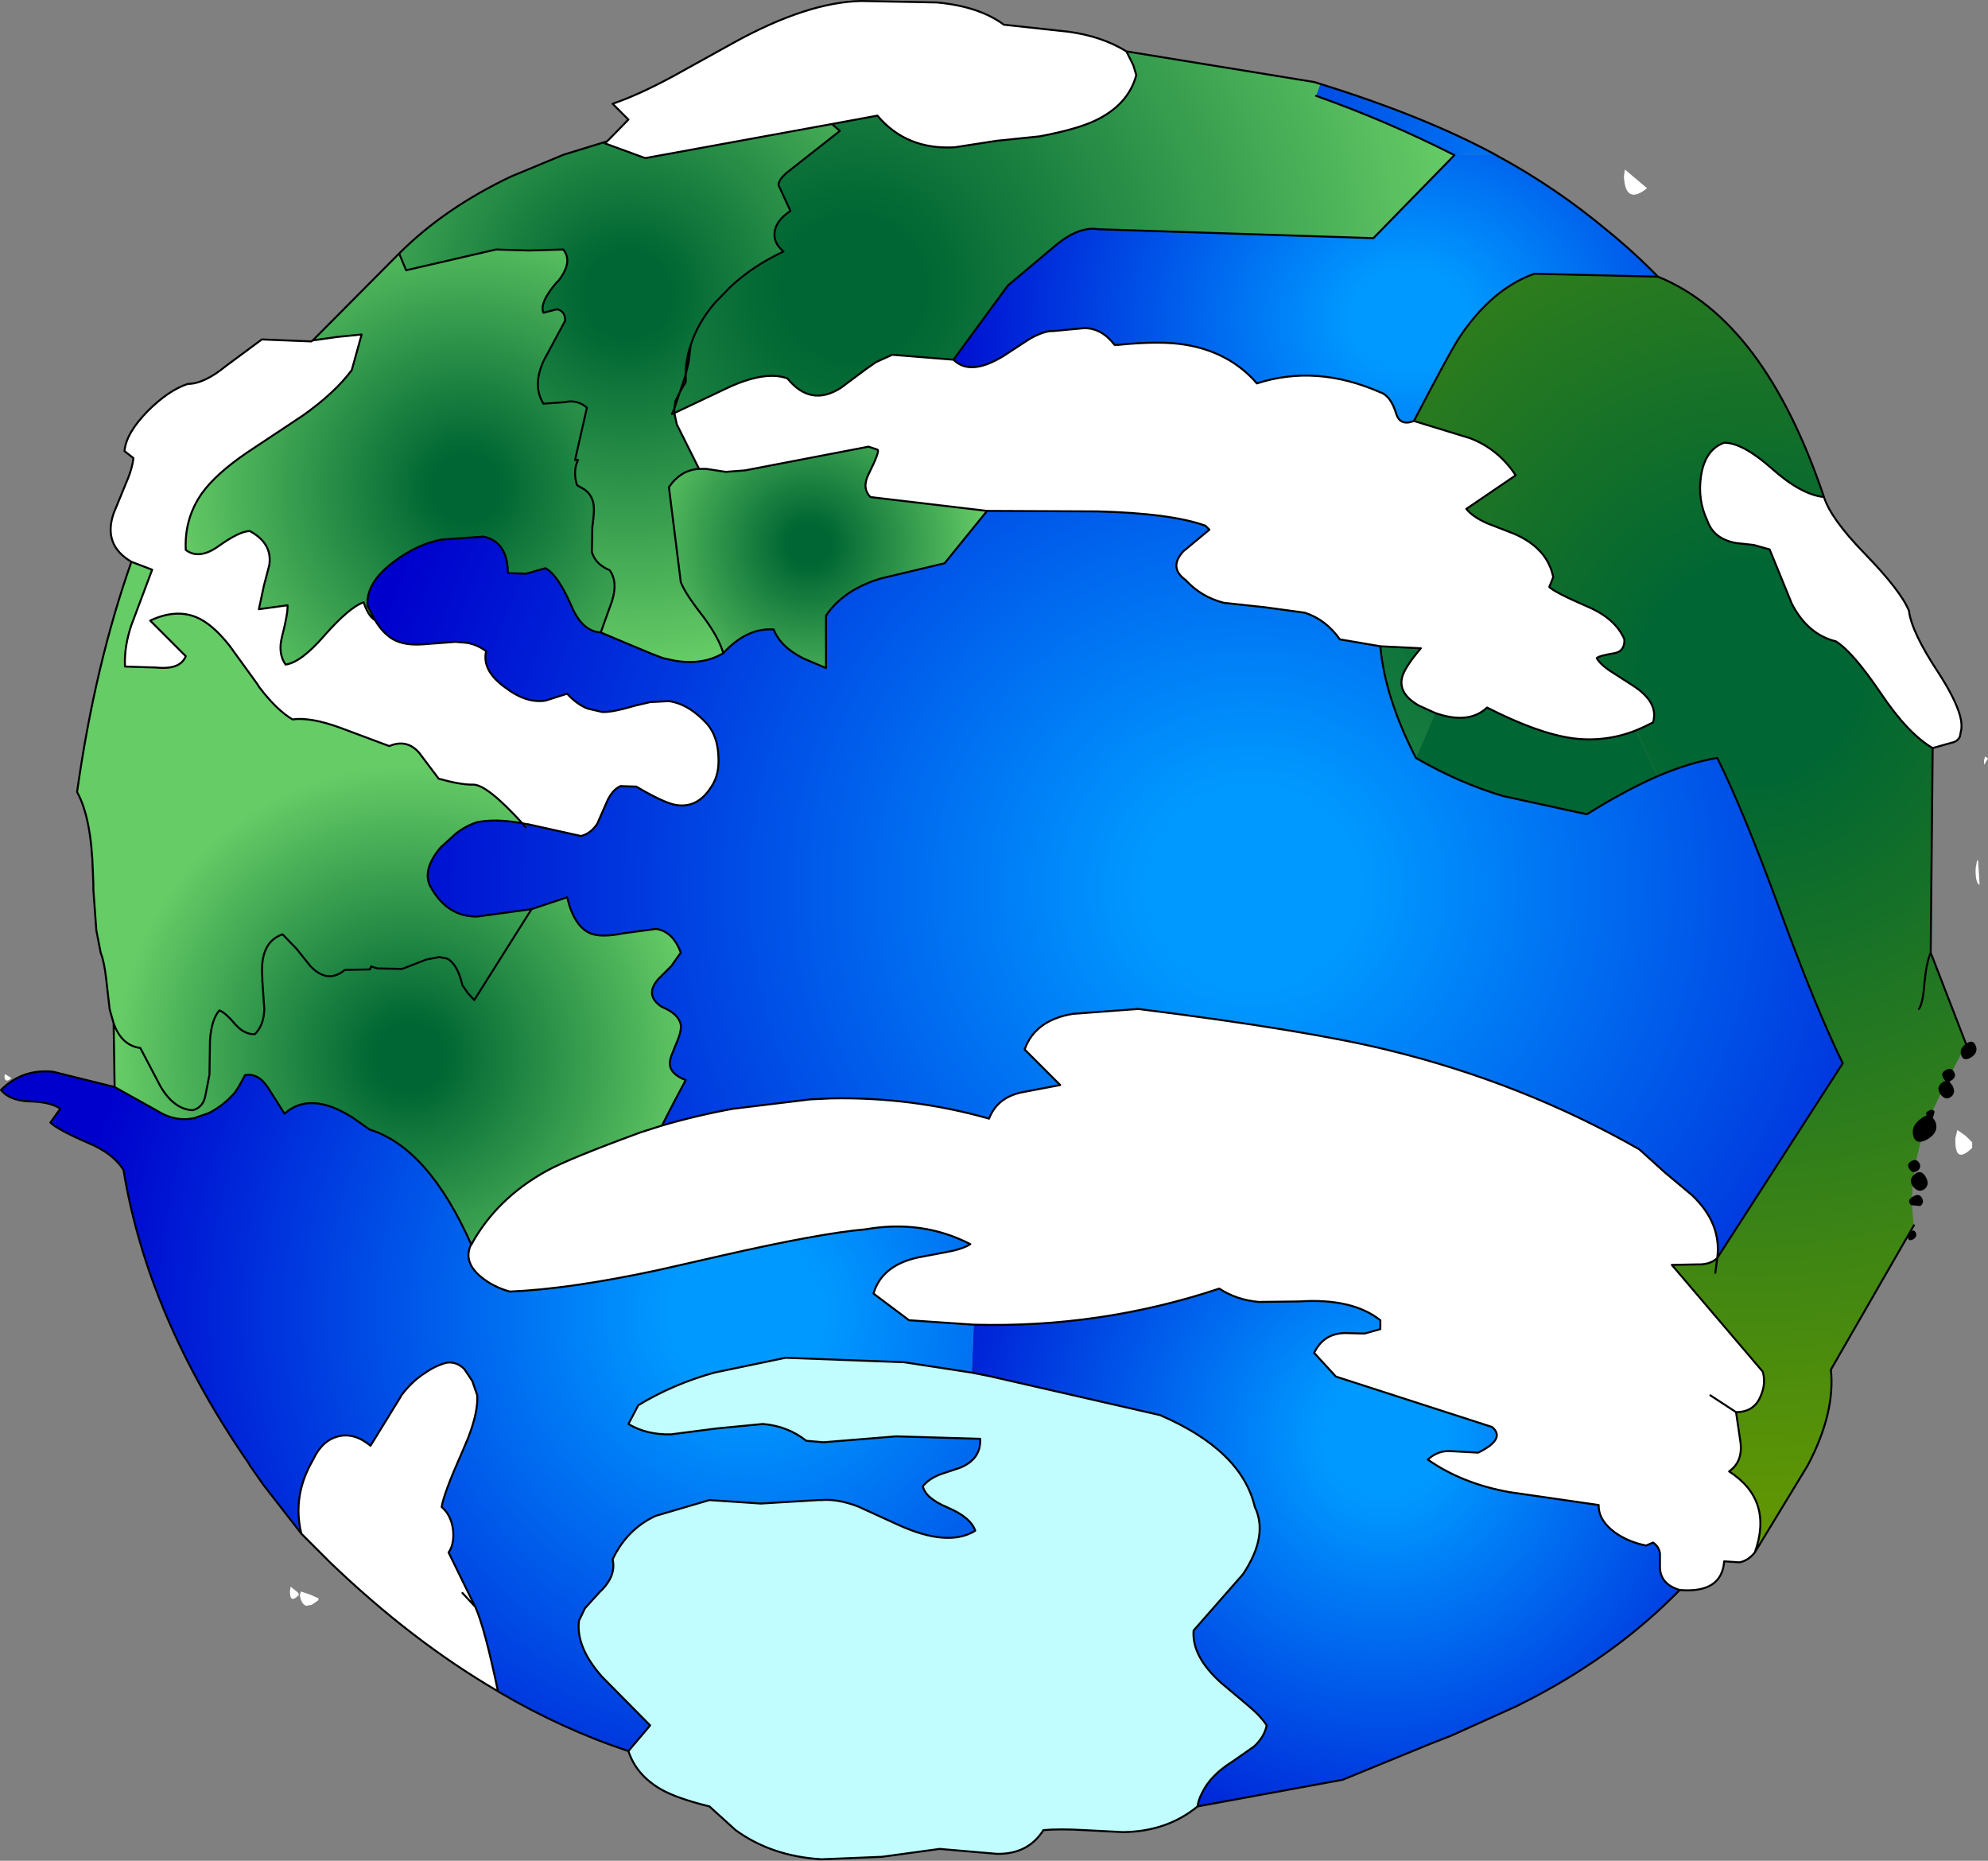
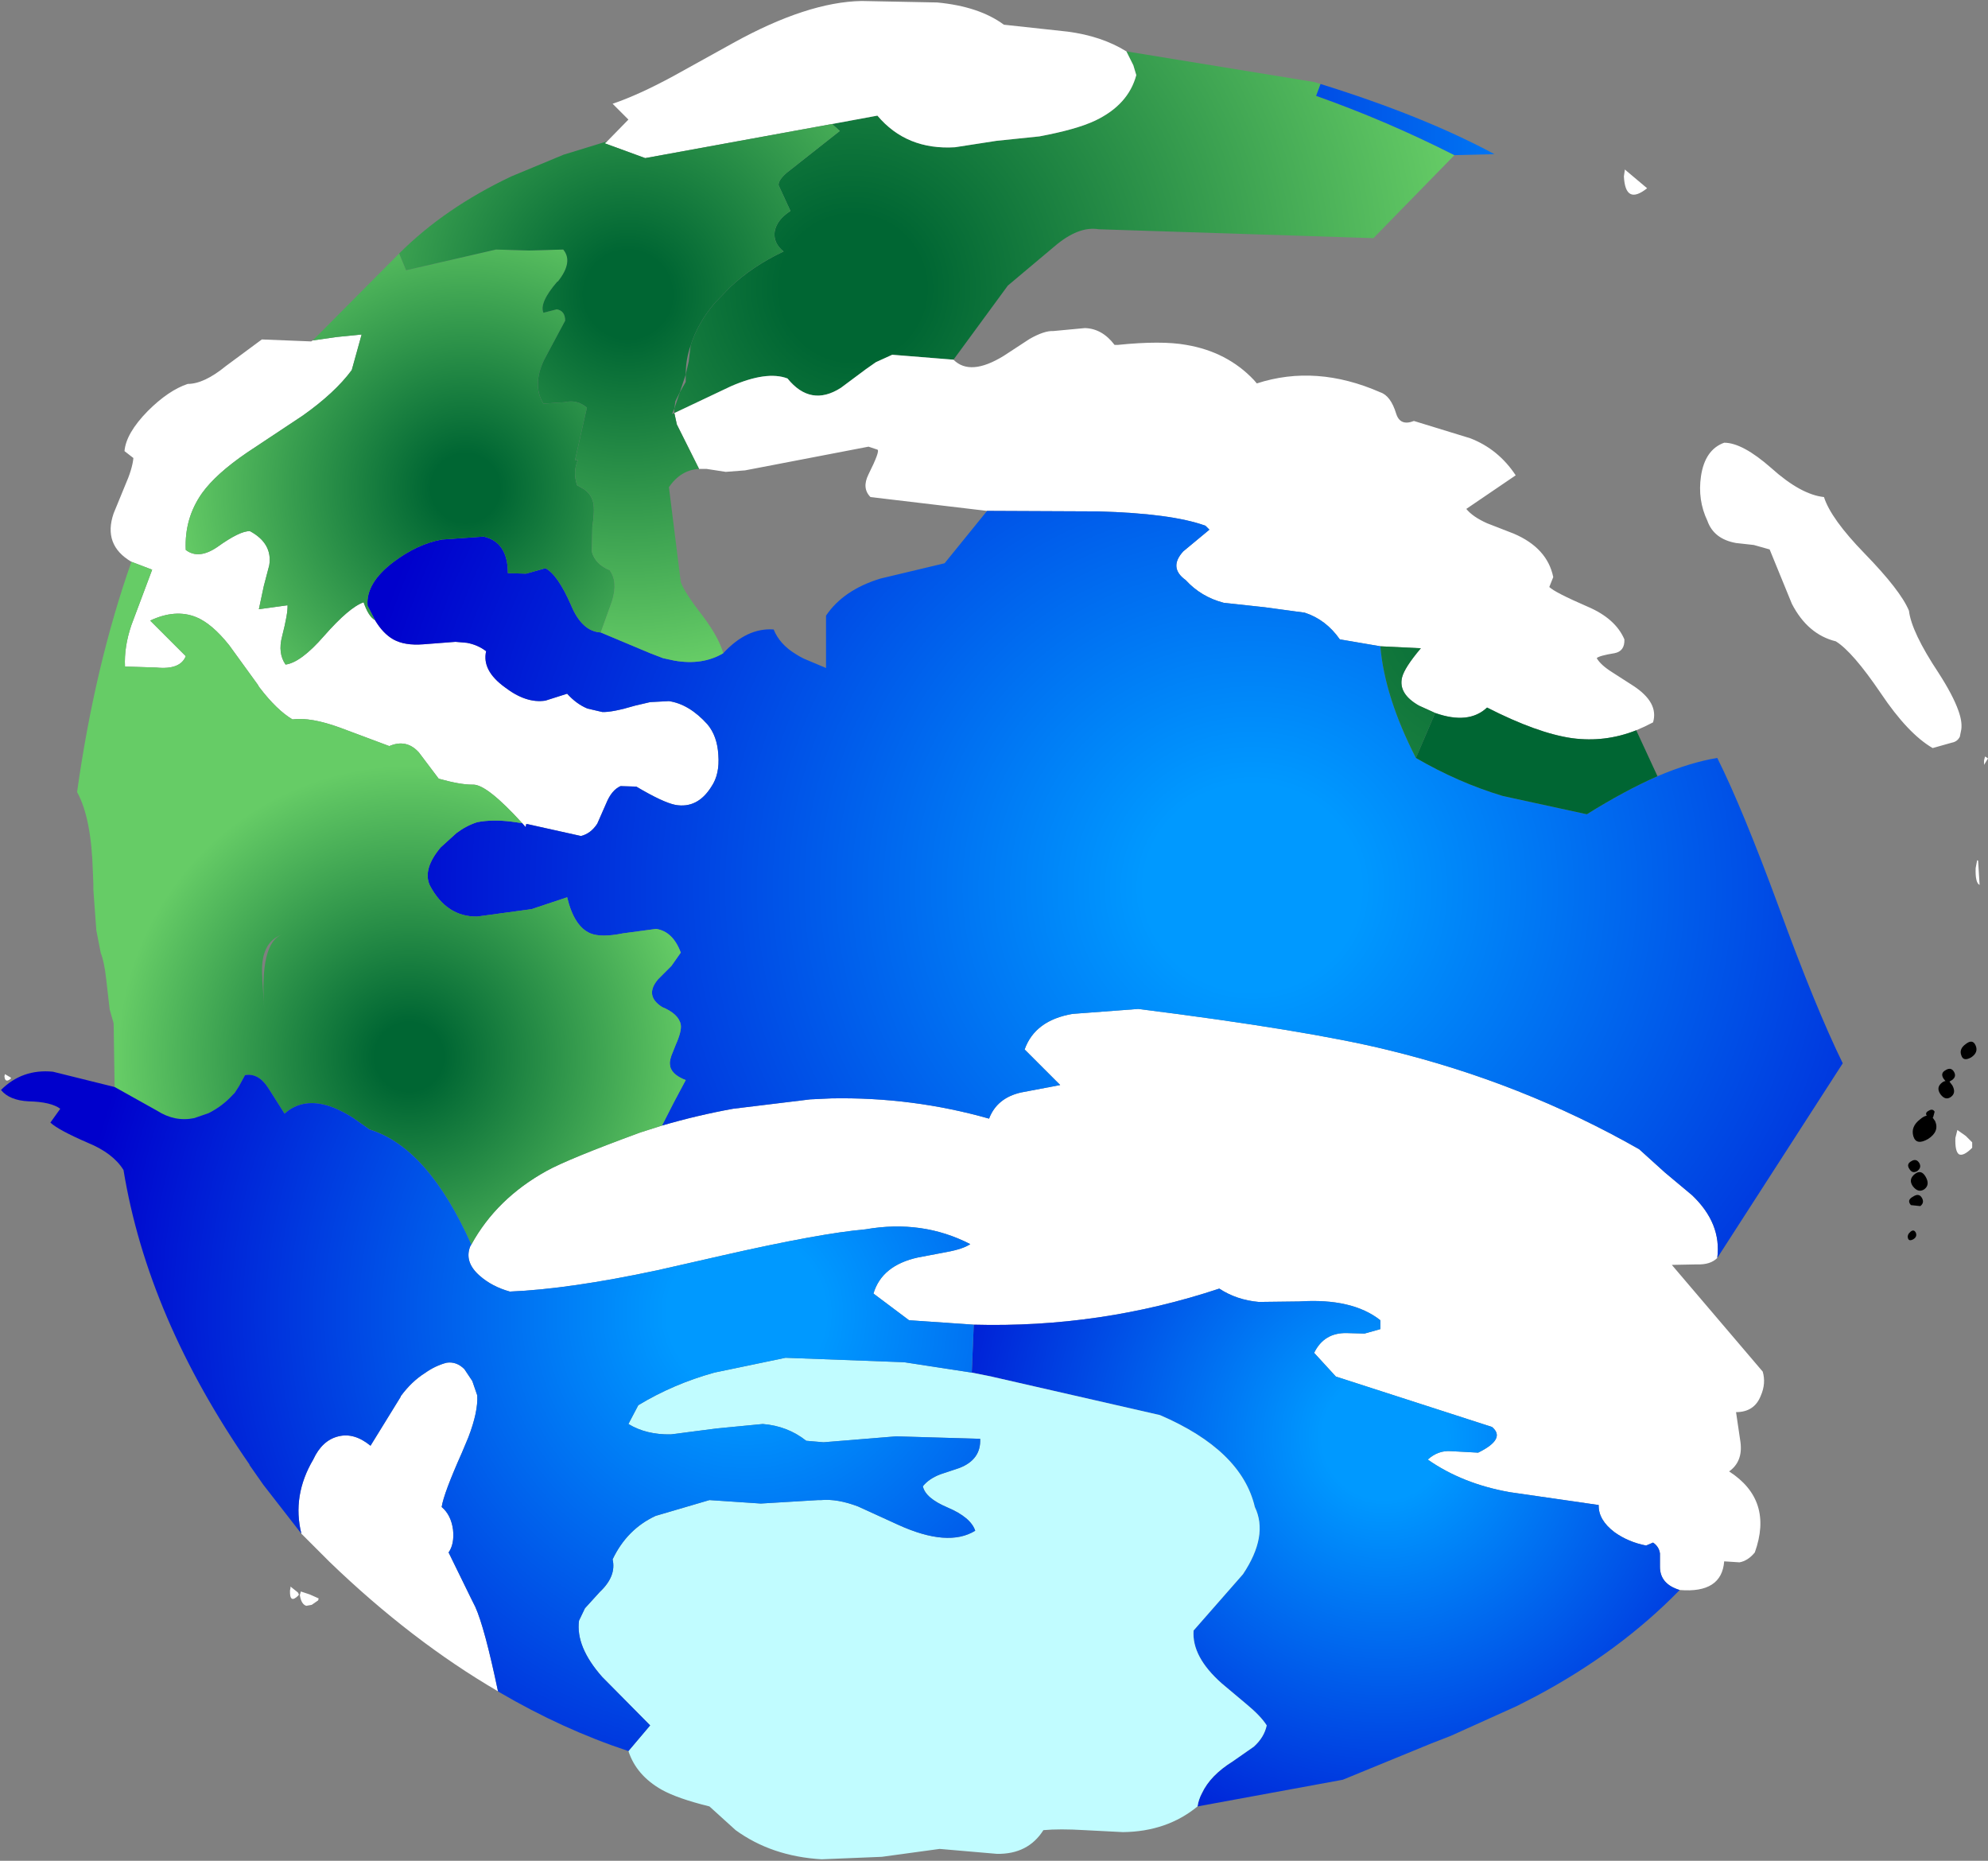
<svg xmlns="http://www.w3.org/2000/svg" height="188.3px" width="201.2px">
  <rect width="100%" height="100%" fill="#808080" stroke="none" />
  <g transform="matrix(1.0, 0.0, 0.0, 1.0, 100.65, 94.15)">
    <path d="M13.35 -88.95 L32.35 -85.85 33.0 -85.65 32.55 -84.45 Q39.75 -81.9 46.55 -78.45 L38.35 -70.05 10.55 -70.95 Q8.5 -71.3 6.05 -69.2 L1.35 -65.25 -4.15 -57.75 -10.35 -58.25 -12.0 -57.5 -13.0 -56.8 -15.55 -54.9 Q-18.6 -52.95 -20.95 -55.85 -23.05 -56.65 -26.7 -55.05 L-32.4 -52.35 -32.4 -52.8 -31.85 -54.45 -31.25 -55.5 -31.25 -56.25 -30.95 -57.55 -30.75 -59.2 Q-30.05 -61.45 -28.3 -63.5 L-26.75 -65.1 Q-24.45 -67.25 -21.35 -68.7 -22.4 -69.55 -22.25 -70.7 -22.05 -71.9 -20.65 -72.8 L-21.85 -75.4 Q-21.9 -75.9 -21.05 -76.65 L-15.65 -80.9 -16.45 -81.6 -11.85 -82.45 Q-8.9 -78.95 -4.0 -79.25 L0.2 -79.9 4.55 -80.35 Q8.3 -81.05 10.2 -81.95 13.55 -83.55 14.35 -86.55 L14.05 -87.55 13.35 -88.95" fill="url(#gradient0)" fill-rule="evenodd" stroke="none" />
    <path d="M13.35 -88.95 L14.05 -87.55 14.35 -86.55 Q13.55 -83.55 10.2 -81.95 8.3 -81.05 4.55 -80.35 L0.2 -79.9 -4.0 -79.25 Q-8.9 -78.95 -11.85 -82.45 L-16.45 -81.6 -35.35 -78.15 -39.45 -79.65 -39.2 -79.85 -37.05 -82.05 -38.65 -83.65 Q-36.0 -84.55 -32.5 -86.45 L-26.45 -89.8 Q-18.95 -93.95 -13.45 -94.05 L-5.8 -93.9 Q-1.55 -93.5 0.95 -91.65 L7.4 -90.95 Q10.85 -90.5 13.35 -88.95 M-32.4 -52.35 L-26.7 -55.05 Q-23.05 -56.65 -20.95 -55.85 -18.6 -52.95 -15.55 -54.9 L-13.0 -56.8 -12.0 -57.5 -10.35 -58.25 -4.15 -57.75 Q-2.45 -56.05 0.95 -58.15 L3.55 -59.85 Q5.05 -60.7 5.95 -60.65 L9.15 -60.95 Q10.9 -60.9 12.15 -59.25 L12.5 -59.25 Q16.9 -59.7 19.4 -59.25 23.55 -58.55 26.25 -55.7 L26.55 -55.35 Q32.55 -57.3 39.05 -54.45 40.1 -54.1 40.65 -52.3 41.05 -51.0 42.45 -51.55 L48.15 -49.8 Q51.0 -48.7 52.75 -46.05 L47.75 -42.65 Q48.4 -41.85 49.85 -41.2 L52.55 -40.15 Q55.95 -38.7 56.55 -35.75 L56.15 -34.75 Q56.7 -34.2 60.05 -32.75 62.85 -31.55 63.75 -29.45 63.8 -28.25 62.75 -28.05 61.2 -27.8 60.95 -27.55 61.35 -26.85 62.55 -26.1 L64.65 -24.75 Q67.25 -23.05 66.65 -21.05 65.8 -20.6 64.95 -20.25 61.8 -19.0 58.45 -19.45 54.95 -19.95 49.85 -22.55 48.0 -20.8 44.6 -22.0 L42.95 -22.75 Q40.85 -23.95 41.25 -25.6 41.5 -26.6 43.15 -28.55 L39.05 -28.75 34.95 -29.45 Q33.55 -31.45 31.4 -32.15 L27.35 -32.7 23.2 -33.15 Q20.9 -33.75 19.35 -35.45 17.6 -36.7 19.1 -38.35 L21.75 -40.55 21.35 -40.95 Q17.9 -42.2 10.45 -42.4 L10.25 -42.4 -0.75 -42.45 -12.55 -43.85 Q-13.45 -44.75 -12.75 -46.15 -11.55 -48.55 -11.85 -48.65 L-12.75 -48.95 -25.25 -46.55 -27.2 -46.4 -29.15 -46.7 -29.9 -46.7 -32.15 -51.2 -32.4 -52.35 M83.95 -43.85 Q84.65 -41.65 88.05 -38.15 91.7 -34.4 92.55 -32.35 92.8 -30.2 95.55 -26.05 97.0 -23.8 97.55 -22.25 97.95 -21.15 97.85 -20.35 L97.7 -19.6 Q97.45 -19.1 96.9 -19.0 L94.95 -18.45 Q92.45 -19.9 89.7 -24.0 86.85 -28.2 85.15 -29.25 82.3 -29.95 80.7 -33.05 L78.45 -38.55 76.85 -39.0 75.05 -39.2 Q72.8 -39.6 72.15 -41.45 71.15 -43.55 71.5 -45.95 71.9 -48.65 73.85 -49.35 75.7 -49.35 78.6 -46.8 81.6 -44.1 83.95 -43.85 M76.95 62.95 Q76.25 63.8 75.4 63.95 L73.85 63.85 Q73.6 67.1 69.35 66.75 67.35 66.15 67.35 64.4 L67.35 63.05 Q67.25 62.35 66.65 61.95 L65.95 62.25 Q64.15 61.9 62.75 60.9 61.1 59.65 61.15 58.15 L52.15 56.85 Q47.35 56.0 43.85 53.55 44.9 52.6 46.2 52.7 L48.95 52.85 Q51.8 51.45 50.35 50.25 L34.55 45.15 32.35 42.75 Q33.35 40.7 35.65 40.75 L37.45 40.8 39.05 40.35 39.05 39.45 Q36.2 37.2 30.85 37.55 L26.75 37.6 Q24.5 37.4 22.75 36.25 10.7 40.25 -2.1 39.9 L-8.65 39.45 -12.25 36.75 Q-11.4 33.9 -7.75 33.1 L-4.85 32.55 Q-3.2 32.25 -2.45 31.75 -7.3 29.25 -13.05 30.25 -17.65 30.65 -27.55 32.9 L-30.4 33.55 -34.15 34.4 Q-43.05 36.3 -49.05 36.55 -50.85 36.05 -52.1 34.95 -53.7 33.55 -53.05 31.95 L-52.95 31.8 Q-50.4 27.15 -45.35 24.35 -43.2 23.15 -35.85 20.45 L-33.65 19.75 Q-30.05 18.7 -26.45 18.05 L-18.65 17.1 -16.5 17.0 Q-8.3 16.85 -0.55 19.05 0.25 16.95 2.7 16.4 L6.65 15.65 3.05 12.05 Q4.1 9.1 7.9 8.45 L14.55 7.95 Q31.65 10.1 39.8 12.1 53.4 15.4 65.25 22.15 L67.85 24.5 70.6 26.8 Q73.6 29.65 73.15 33.15 72.45 33.85 71.1 33.8 L68.55 33.85 77.75 44.65 Q78.1 45.85 77.55 47.1 76.9 48.75 75.05 48.75 L75.5 51.8 Q75.75 53.75 74.35 54.75 78.85 57.65 76.95 62.95 M-50.25 77.0 Q-59.0 71.9 -67.3 63.9 L-70.15 61.05 Q-71.1 57.2 -68.95 53.55 -68.05 51.6 -66.4 51.2 -64.8 50.8 -63.15 52.15 L-60.1 47.2 -60.1 47.15 Q-59.0 45.65 -57.65 44.8 -56.6 44.05 -55.45 43.75 -54.45 43.6 -53.65 44.4 L-52.85 45.6 -52.35 47.05 Q-52.25 48.7 -53.25 51.3 L-53.9 52.85 Q-55.75 57.0 -55.95 58.35 -55.0 59.15 -54.8 60.65 -54.65 62.1 -55.25 62.95 L-53.0 67.55 -52.55 68.45 -53.85 67.05 -52.55 68.45 Q-51.6 70.55 -50.25 77.0 M-87.35 -37.3 Q-90.25 -39.0 -89.15 -42.2 L-88.0 -45.0 Q-87.25 -46.7 -87.15 -47.8 L-88.05 -48.5 Q-87.9 -50.3 -85.7 -52.55 -83.6 -54.65 -81.65 -55.3 -80.0 -55.3 -77.8 -57.1 L-74.15 -59.8 -69.15 -59.6 -69.0 -59.7 -66.55 -60.05 -64.05 -60.3 -65.05 -56.7 Q-66.75 -54.4 -70.0 -52.1 L-75.65 -48.35 Q-78.8 -46.2 -80.2 -44.25 -82.0 -41.7 -81.85 -38.5 -80.55 -37.5 -78.65 -38.8 -76.35 -40.45 -75.35 -40.4 -73.05 -39.15 -73.4 -36.95 L-73.95 -34.85 -74.45 -32.5 -71.55 -32.9 Q-71.5 -32.1 -72.1 -29.75 -72.55 -28.05 -71.75 -26.9 -70.2 -27.1 -67.85 -29.8 -65.3 -32.7 -63.85 -33.2 -63.35 -31.75 -62.7 -31.4 -61.9 -30.05 -60.85 -29.45 -59.7 -28.8 -57.8 -28.95 L-54.55 -29.2 -53.4 -29.1 Q-52.3 -28.9 -51.45 -28.25 -51.9 -26.3 -49.55 -24.6 -47.4 -22.95 -45.45 -23.25 L-43.25 -23.95 Q-42.3 -22.9 -41.2 -22.45 L-39.7 -22.1 Q-38.7 -22.05 -36.35 -22.75 L-34.85 -23.1 -32.95 -23.2 Q-30.9 -22.9 -29.05 -20.85 -28.05 -19.65 -27.95 -17.75 -27.8 -15.8 -28.65 -14.55 -30.05 -12.3 -32.3 -12.7 -33.55 -12.95 -36.25 -14.55 L-37.85 -14.6 Q-38.75 -14.2 -39.3 -12.85 L-40.2 -10.8 Q-40.85 -9.8 -41.85 -9.55 L-47.25 -10.75 -47.4 -10.75 -47.8 -10.85 -47.4 -10.75 -47.45 -10.45 -47.8 -10.85 Q-51.35 -14.75 -52.75 -14.75 L-52.9 -14.75 Q-54.1 -14.75 -56.25 -15.35 L-58.25 -18.0 Q-59.5 -19.4 -61.25 -18.65 L-66.2 -20.5 Q-69.2 -21.6 -71.05 -21.35 -72.65 -22.3 -74.4 -24.6 L-74.5 -24.75 -74.55 -24.85 -77.45 -28.85 Q-79.2 -31.05 -80.8 -31.7 -82.9 -32.55 -85.45 -31.35 L-81.85 -27.75 Q-82.4 -26.35 -84.85 -26.6 L-88.0 -26.7 Q-88.1 -28.7 -87.35 -30.9 L-85.25 -36.5 -87.35 -37.3 M63.7 -76.3 L63.8 -77.0 63.85 -76.95 66.05 -75.1 Q63.85 -73.35 63.7 -76.3 M100.25 -17.6 L100.55 -17.4 100.15 -16.75 100.15 -17.2 100.25 -17.6 M99.45 -7.1 L99.55 -7.05 99.7 -4.6 Q99.25 -4.8 99.3 -6.3 L99.45 -7.1 M98.3 20.8 L98.95 21.45 98.95 22.0 Q98.05 22.9 97.6 22.65 97.2 22.35 97.25 21.0 L97.45 20.2 98.3 20.8 M72.45 47.05 L75.05 48.75 72.45 47.05 M-69.1 68.25 L-69.65 68.35 Q-70.15 68.2 -70.3 67.3 L-70.3 67.25 -70.2 66.9 -69.3 67.2 -68.4 67.6 -68.45 67.8 -69.1 68.25 M-99.55 15.0 Q-100.15 15.5 -100.2 14.75 L-100.15 14.55 -99.55 14.9 -99.55 15.0 M-71.25 66.55 L-71.25 66.4 -70.5 67.0 -70.4 67.2 -70.45 67.3 Q-71.35 68.2 -71.3 66.8 L-71.25 66.55" fill="#ffffff" fill-rule="evenodd" stroke="none" />
-     <path d="M-4.15 -57.75 L1.35 -65.25 6.05 -69.2 Q8.5 -71.3 10.55 -70.95 L38.35 -70.05 46.55 -78.45 50.6 -78.55 50.95 -78.35 Q56.85 -75.15 62.05 -70.8 64.7 -68.65 67.15 -66.15 L54.65 -66.45 Q50.4 -64.95 47.15 -60.15 46.25 -58.85 42.45 -51.55 41.05 -51.0 40.65 -52.3 40.1 -54.1 39.05 -54.45 32.55 -57.3 26.55 -55.35 L26.25 -55.7 Q23.55 -58.55 19.4 -59.25 16.9 -59.7 12.5 -59.25 L12.15 -59.25 Q10.9 -60.9 9.15 -60.95 L5.95 -60.65 Q5.05 -60.7 3.55 -59.85 L0.95 -58.15 Q-2.45 -56.05 -4.15 -57.75" fill="url(#gradient1)" fill-rule="evenodd" stroke="none" />
-     <path d="M67.15 -66.15 Q77.9 -61.8 83.95 -43.85 81.6 -44.1 78.6 -46.8 75.7 -49.35 73.85 -49.35 71.9 -48.65 71.5 -45.95 71.15 -43.55 72.15 -41.45 72.8 -39.6 75.05 -39.2 L76.85 -39.0 78.45 -38.55 80.7 -33.05 Q82.3 -29.95 85.15 -29.25 86.85 -28.2 89.7 -24.0 92.45 -19.9 94.95 -18.45 L94.75 2.25 98.35 11.55 Q95.05 17.7 94.2 20.05 92.4 25.05 93.05 29.85 L84.65 44.45 Q85.1 48.85 82.3 54.15 L76.95 62.95 Q78.85 57.65 74.35 54.75 75.75 53.75 75.5 51.8 L75.05 48.75 Q76.9 48.75 77.55 47.1 78.1 45.85 77.75 44.65 L68.55 33.85 71.1 33.8 Q72.45 33.85 73.15 33.15 L85.85 13.45 Q83.15 7.95 79.4 -2.3 75.7 -12.35 73.15 -17.45 70.4 -17.0 67.1 -15.6 L64.95 -20.25 Q65.8 -20.6 66.65 -21.05 67.25 -23.05 64.65 -24.75 L62.55 -26.1 Q61.35 -26.85 60.95 -27.55 61.2 -27.8 62.75 -28.05 63.8 -28.25 63.75 -29.45 62.85 -31.55 60.05 -32.75 56.7 -34.2 56.15 -34.75 L56.55 -35.75 Q55.95 -38.7 52.55 -40.15 L49.85 -41.2 Q48.4 -41.85 47.75 -42.65 L52.75 -46.05 Q51.0 -48.7 48.15 -49.8 L42.45 -51.55 Q46.25 -58.85 47.15 -60.15 50.4 -64.95 54.65 -66.45 L67.15 -66.15 M72.95 34.65 L73.15 33.15 72.95 34.65 M94.75 2.25 Q94.3 3.3 94.1 5.5 93.95 7.45 93.55 7.95 93.95 7.45 94.1 5.5 94.3 3.3 94.75 2.25" fill="url(#gradient2)" fill-rule="evenodd" stroke="none" />
    <path d="M46.55 -78.45 Q39.75 -81.9 32.55 -84.45 L33.0 -85.65 Q43.45 -82.4 50.6 -78.55 L46.55 -78.45" fill="url(#gradient3)" fill-rule="evenodd" stroke="none" />
    <path d="M-0.75 -42.45 L10.25 -42.4 10.45 -42.4 Q17.9 -42.2 21.35 -40.95 L21.75 -40.55 19.1 -38.35 Q17.6 -36.7 19.35 -35.45 20.9 -33.75 23.2 -33.15 L27.35 -32.7 31.4 -32.15 Q33.55 -31.45 34.95 -29.45 L39.05 -28.75 Q39.5 -23.6 42.65 -17.45 46.95 -14.95 51.45 -13.6 L59.95 -11.75 Q63.8 -14.15 67.1 -15.6 70.4 -17.0 73.15 -17.45 75.7 -12.35 79.4 -2.3 83.15 7.95 85.85 13.45 L73.15 33.15 Q73.6 29.65 70.6 26.8 L67.85 24.5 65.25 22.15 Q53.4 15.4 39.8 12.1 31.65 10.1 14.55 7.95 L7.9 8.45 Q4.1 9.1 3.05 12.05 L6.65 15.65 2.7 16.4 Q0.25 16.95 -0.55 19.05 -8.3 16.85 -16.5 17.0 L-18.65 17.1 -26.45 18.05 Q-30.05 18.7 -33.65 19.75 L-32.45 17.4 -31.25 15.15 Q-32.8 14.55 -32.85 13.55 -32.9 13.1 -32.55 12.3 L-32.25 11.55 Q-31.65 10.2 -31.75 9.55 -31.95 8.45 -33.65 7.75 -35.45 6.6 -34.05 4.95 L-32.7 3.6 -31.75 2.25 Q-32.55 0.1 -34.25 -0.15 L-37.6 0.3 Q-39.8 0.75 -40.9 0.3 -42.55 -0.4 -43.25 -3.35 L-46.85 -2.15 -52.35 -1.4 Q-55.45 -1.35 -57.15 -4.55 -57.9 -6.2 -56.05 -8.4 L-54.45 -9.85 Q-53.45 -10.6 -52.35 -10.95 -50.8 -11.25 -48.85 -11.0 L-47.8 -10.85 -47.45 -10.45 -47.4 -10.75 -47.25 -10.75 -41.85 -9.55 Q-40.85 -9.8 -40.2 -10.8 L-39.3 -12.85 Q-38.75 -14.2 -37.85 -14.6 L-36.25 -14.55 Q-33.55 -12.95 -32.3 -12.7 -30.05 -12.3 -28.65 -14.55 -27.8 -15.8 -27.95 -17.75 -28.05 -19.65 -29.05 -20.85 -30.9 -22.9 -32.95 -23.2 L-34.85 -23.1 -36.35 -22.75 Q-38.7 -22.05 -39.7 -22.1 L-41.2 -22.45 Q-42.3 -22.9 -43.25 -23.95 L-45.45 -23.25 Q-47.4 -22.95 -49.55 -24.6 -51.9 -26.3 -51.45 -28.25 -52.3 -28.9 -53.4 -29.1 L-54.55 -29.2 -57.8 -28.95 Q-59.7 -28.8 -60.85 -29.45 -61.9 -30.05 -62.7 -31.4 L-63.45 -32.85 Q-63.65 -35.15 -60.8 -37.3 -58.4 -39.1 -55.95 -39.55 L-51.7 -39.85 Q-49.25 -39.3 -49.25 -36.15 L-47.4 -36.1 -45.45 -36.65 Q-44.2 -36.0 -42.85 -32.9 -41.75 -30.25 -39.85 -30.15 L-37.95 -29.35 -34.85 -28.05 -33.55 -27.55 -32.4 -27.3 Q-29.55 -26.8 -27.45 -28.05 -25.05 -30.65 -22.35 -30.45 -21.75 -28.95 -20.1 -27.95 -19.8 -27.75 -19.3 -27.5 L-17.05 -26.55 -17.05 -31.85 Q-15.3 -34.45 -11.55 -35.6 L-5.05 -37.15 -0.75 -42.45" fill="url(#gradient4)" fill-rule="evenodd" stroke="none" />
    <path d="M39.05 -28.75 L43.15 -28.55 Q41.5 -26.6 41.25 -25.6 40.85 -23.95 42.95 -22.75 L44.6 -22.0 42.65 -17.45 Q39.5 -23.6 39.05 -28.75" fill="url(#gradient5)" fill-rule="evenodd" stroke="none" />
    <path d="M44.6 -22.0 Q48.0 -20.8 49.85 -22.55 54.95 -19.95 58.45 -19.45 61.8 -19.0 64.95 -20.25 L67.1 -15.6 Q63.8 -14.15 59.95 -11.75 L51.45 -13.6 Q46.95 -14.95 42.65 -17.45 L44.6 -22.0" fill="url(#gradient6)" fill-rule="evenodd" stroke="none" />
    <path d="M69.35 66.75 Q63.25 73.0 54.8 77.5 L52.85 78.5 46.2 81.5 44.15 82.3 35.25 85.95 20.55 88.65 Q20.65 87.95 21.0 87.3 21.85 85.5 24.1 84.1 L26.25 82.6 Q27.3 81.65 27.55 80.45 26.95 79.5 25.5 78.3 L23.0 76.2 Q19.95 73.5 20.15 70.85 L25.15 65.15 Q27.75 61.25 26.35 58.35 25.0 52.6 16.75 49.05 L-0.1 45.2 -0.3 45.15 -2.3 44.75 -2.1 39.9 Q10.7 40.25 22.75 36.25 24.5 37.4 26.75 37.6 L30.85 37.55 Q36.2 37.2 39.05 39.45 L39.05 40.35 37.45 40.8 35.65 40.75 Q33.35 40.7 32.35 42.75 L34.55 45.15 50.35 50.25 Q51.8 51.45 48.95 52.85 L46.2 52.7 Q44.9 52.6 43.85 53.55 47.35 56.0 52.15 56.85 L61.15 58.15 Q61.1 59.65 62.75 60.9 64.15 61.9 65.95 62.25 L66.65 61.95 Q67.25 62.35 67.35 63.05 L67.35 64.4 Q67.35 66.15 69.35 66.75" fill="url(#gradient7)" fill-rule="evenodd" stroke="none" />
    <path d="M20.55 88.65 Q17.45 91.2 13.0 91.25 L9.1 91.05 Q6.6 90.9 4.95 91.05 3.4 93.5 0.25 93.45 L-5.55 92.95 -11.4 93.75 -17.5 94.0 Q-22.55 93.7 -26.2 91.05 L-28.85 88.65 Q-32.1 87.85 -33.7 86.95 -36.25 85.5 -37.05 83.05 L-34.85 80.45 -39.7 75.55 Q-42.4 72.5 -42.05 69.85 L-41.45 68.6 -39.95 66.95 Q-38.25 65.35 -38.65 63.65 -37.2 60.6 -34.3 59.25 L-28.85 57.65 -23.65 58.0 -17.85 57.65 -17.55 57.65 Q-15.9 57.5 -13.8 58.3 L-9.75 60.15 Q-4.7 62.45 -1.95 60.75 -2.4 59.4 -4.75 58.4 -7.0 57.45 -7.25 56.25 -6.65 55.5 -5.5 55.05 L-3.55 54.4 Q-1.35 53.55 -1.45 51.45 L-9.95 51.2 -17.3 51.8 -19.05 51.65 Q-20.95 50.15 -23.45 49.95 L-28.1 50.4 -32.75 51.0 Q-35.25 51.05 -37.05 49.95 L-36.05 48.05 Q-32.5 45.9 -28.35 44.75 L-21.15 43.25 -9.15 43.7 -2.3 44.75 -0.3 45.15 -0.1 45.2 16.75 49.05 Q25.0 52.6 26.35 58.35 27.75 61.25 25.15 65.15 L20.15 70.85 Q19.95 73.5 23.0 76.2 L25.5 78.3 Q26.95 79.5 27.55 80.45 27.3 81.65 26.25 82.6 L24.1 84.1 Q21.85 85.5 21.0 87.3 20.65 87.95 20.55 88.65" fill="#c1fcff" fill-rule="evenodd" stroke="none" />
-     <path d="M-89.05 15.85 L-89.15 9.4 -89.55 8.0 -89.9 4.95 Q-90.1 3.15 -90.45 2.3 L-90.9 0.0 -91.2 -4.1 -91.2 -4.65 -91.25 -5.9 Q-91.4 -11.4 -92.85 -14.0 -91.05 -26.8 -87.35 -37.3 L-85.25 -36.5 -87.35 -30.9 Q-88.1 -28.7 -88.0 -26.7 L-84.85 -26.6 Q-82.4 -26.35 -81.85 -27.75 L-85.45 -31.35 Q-82.9 -32.55 -80.8 -31.7 -79.2 -31.05 -77.45 -28.85 L-74.55 -24.85 -74.5 -24.75 -74.4 -24.6 Q-72.65 -22.3 -71.05 -21.35 -69.2 -21.6 -66.2 -20.5 L-61.25 -18.65 Q-59.5 -19.4 -58.25 -18.0 L-56.25 -15.35 Q-54.1 -14.75 -52.9 -14.75 L-52.75 -14.75 Q-51.35 -14.75 -47.8 -10.85 L-48.85 -11.0 Q-50.8 -11.25 -52.35 -10.95 -53.45 -10.6 -54.45 -9.85 L-56.05 -8.4 Q-57.9 -6.2 -57.15 -4.55 -55.45 -1.35 -52.35 -1.4 L-46.85 -2.15 -43.25 -3.35 Q-42.55 -0.4 -40.9 0.3 -39.8 0.75 -37.6 0.3 L-34.25 -0.15 Q-32.55 0.1 -31.75 2.25 L-32.7 3.6 -34.05 4.95 Q-35.45 6.6 -33.65 7.75 -31.95 8.45 -31.75 9.55 -31.65 10.2 -32.25 11.55 L-32.55 12.3 Q-32.9 13.1 -32.85 13.55 -32.8 14.55 -31.25 15.15 L-32.45 17.4 -33.65 19.75 -35.85 20.45 Q-43.2 23.15 -45.35 24.35 -50.4 27.15 -52.95 31.8 -57.3 22.0 -63.25 20.15 L-64.95 18.95 Q-65.5 18.6 -66.0 18.35 -68.7 16.95 -70.7 17.8 -71.3 18.05 -71.85 18.55 L-73.5 15.95 Q-74.5 14.4 -75.85 14.65 L-76.45 15.75 -76.9 16.45 -77.1 16.65 Q-78.15 17.8 -79.55 18.5 L-81.0 19.0 Q-82.95 19.4 -84.75 18.25 L-89.05 15.85 M-89.15 9.4 Q-88.35 11.65 -86.45 11.9 L-84.4 15.8 Q-83.05 18.1 -81.15 18.2 -80.05 17.9 -79.85 16.65 L-79.45 14.6 -79.4 11.15 Q-79.25 9.0 -78.45 8.1 -77.85 8.3 -76.8 9.55 L-76.55 9.8 Q-75.75 10.55 -74.85 10.5 -73.95 9.6 -73.9 8.0 L-74.1 5.05 -74.1 4.8 Q-74.4 1.2 -72.05 0.4 L-70.65 1.85 -69.25 3.6 Q-67.5 5.45 -65.75 4.0 L-63.2 3.95 -63.1 3.65 -62.45 3.85 -59.95 3.9 -57.5 2.95 -56.2 2.7 -55.4 2.85 Q-54.35 3.4 -53.85 5.55 L-53.3 6.35 -52.65 7.05 -46.85 -2.15 -52.65 7.05 -53.3 6.35 -53.85 5.55 Q-54.35 3.4 -55.4 2.85 L-56.2 2.7 -57.5 2.95 -59.95 3.9 -62.45 3.85 -63.1 3.65 -63.2 3.95 -65.75 4.0 Q-67.5 5.45 -69.25 3.6 L-70.65 1.85 -72.05 0.4 Q-74.4 1.2 -74.1 4.8 L-74.1 5.05 -73.9 8.0 Q-73.95 9.6 -74.85 10.5 -75.75 10.55 -76.55 9.8 L-76.8 9.55 Q-77.85 8.3 -78.45 8.1 -79.25 9.0 -79.4 11.15 L-79.45 14.6 -79.85 16.65 Q-80.05 17.9 -81.15 18.2 -83.05 18.1 -84.4 15.8 L-86.45 11.9 Q-88.35 11.65 -89.15 9.4" fill="url(#gradient8)" fill-rule="evenodd" stroke="none" />
+     <path d="M-89.05 15.85 L-89.15 9.4 -89.55 8.0 -89.9 4.95 Q-90.1 3.15 -90.45 2.3 L-90.9 0.0 -91.2 -4.1 -91.2 -4.65 -91.25 -5.9 Q-91.4 -11.4 -92.85 -14.0 -91.05 -26.8 -87.35 -37.3 L-85.25 -36.5 -87.35 -30.9 Q-88.1 -28.7 -88.0 -26.7 L-84.85 -26.6 Q-82.4 -26.35 -81.85 -27.75 L-85.45 -31.35 Q-82.9 -32.55 -80.8 -31.7 -79.2 -31.05 -77.45 -28.85 L-74.55 -24.85 -74.5 -24.75 -74.4 -24.6 Q-72.65 -22.3 -71.05 -21.35 -69.2 -21.6 -66.2 -20.5 L-61.25 -18.65 Q-59.5 -19.4 -58.25 -18.0 L-56.25 -15.35 Q-54.1 -14.75 -52.9 -14.75 L-52.75 -14.75 Q-51.35 -14.75 -47.8 -10.85 L-48.85 -11.0 Q-50.8 -11.25 -52.35 -10.95 -53.45 -10.6 -54.45 -9.85 L-56.05 -8.4 Q-57.9 -6.2 -57.15 -4.55 -55.45 -1.35 -52.35 -1.4 L-46.85 -2.15 -43.25 -3.35 Q-42.55 -0.4 -40.9 0.3 -39.8 0.75 -37.6 0.3 L-34.25 -0.15 Q-32.55 0.1 -31.75 2.25 L-32.7 3.6 -34.05 4.95 Q-35.45 6.6 -33.65 7.75 -31.95 8.45 -31.75 9.55 -31.65 10.2 -32.25 11.55 L-32.55 12.3 Q-32.9 13.1 -32.85 13.55 -32.8 14.55 -31.25 15.15 L-32.45 17.4 -33.65 19.75 -35.85 20.45 Q-43.2 23.15 -45.35 24.35 -50.4 27.15 -52.95 31.8 -57.3 22.0 -63.25 20.15 L-64.95 18.95 Q-65.5 18.6 -66.0 18.35 -68.7 16.95 -70.7 17.8 -71.3 18.05 -71.85 18.55 L-73.5 15.95 Q-74.5 14.4 -75.85 14.65 L-76.45 15.75 -76.9 16.45 -77.1 16.65 Q-78.15 17.8 -79.55 18.5 L-81.0 19.0 Q-82.95 19.4 -84.75 18.25 L-89.05 15.85 M-89.15 9.4 Q-88.35 11.65 -86.45 11.9 L-84.4 15.8 Q-83.05 18.1 -81.15 18.2 -80.05 17.9 -79.85 16.65 L-79.45 14.6 -79.4 11.15 Q-79.25 9.0 -78.45 8.1 -77.85 8.3 -76.8 9.55 L-76.55 9.8 Q-75.75 10.55 -74.85 10.5 -73.95 9.6 -73.9 8.0 Q-74.4 1.2 -72.05 0.4 L-70.65 1.85 -69.25 3.6 Q-67.5 5.45 -65.75 4.0 L-63.2 3.95 -63.1 3.65 -62.45 3.85 -59.95 3.9 -57.5 2.95 -56.2 2.7 -55.4 2.85 Q-54.35 3.4 -53.85 5.55 L-53.3 6.35 -52.65 7.05 -46.85 -2.15 -52.65 7.05 -53.3 6.35 -53.85 5.55 Q-54.35 3.4 -55.4 2.85 L-56.2 2.7 -57.5 2.95 -59.95 3.9 -62.45 3.85 -63.1 3.65 -63.2 3.95 -65.75 4.0 Q-67.5 5.45 -69.25 3.6 L-70.65 1.85 -72.05 0.4 Q-74.4 1.2 -74.1 4.8 L-74.1 5.05 -73.9 8.0 Q-73.95 9.6 -74.85 10.5 -75.75 10.55 -76.55 9.8 L-76.8 9.55 Q-77.85 8.3 -78.45 8.1 -79.25 9.0 -79.4 11.15 L-79.45 14.6 -79.85 16.65 Q-80.05 17.9 -81.15 18.2 -83.05 18.1 -84.4 15.8 L-86.45 11.9 Q-88.35 11.65 -89.15 9.4" fill="url(#gradient8)" fill-rule="evenodd" stroke="none" />
    <path d="M-69.0 -59.7 L-60.25 -68.5 -59.55 -66.8 -50.45 -68.9 -47.1 -68.8 -43.65 -68.9 Q-42.6 -67.65 -44.2 -65.65 L-44.25 -65.65 Q-46.1 -63.5 -45.65 -62.5 L-44.3 -62.85 Q-43.45 -62.7 -43.45 -61.7 L-45.6 -57.7 Q-46.8 -55.15 -45.65 -53.3 L-43.5 -53.45 Q-42.25 -53.75 -41.25 -52.9 L-42.45 -47.6 -42.15 -47.6 Q-42.7 -46.45 -42.25 -45.05 L-41.55 -44.65 Q-40.8 -44.15 -40.6 -43.25 -40.45 -42.5 -40.7 -40.8 L-40.75 -38.3 Q-40.4 -37.05 -38.95 -36.45 -38.1 -35.3 -38.7 -33.35 L-39.85 -30.15 Q-41.75 -30.25 -42.85 -32.9 -44.2 -36.0 -45.45 -36.65 L-47.4 -36.1 -49.25 -36.15 Q-49.25 -39.3 -51.7 -39.85 L-55.95 -39.55 Q-58.4 -39.1 -60.8 -37.3 -63.65 -35.15 -63.45 -32.85 L-62.7 -31.4 Q-63.35 -31.75 -63.85 -33.2 -65.3 -32.7 -67.85 -29.8 -70.2 -27.1 -71.75 -26.9 -72.55 -28.05 -72.1 -29.75 -71.5 -32.1 -71.55 -32.9 L-74.45 -32.5 -73.95 -34.85 -73.4 -36.95 Q-73.05 -39.15 -75.35 -40.4 -76.35 -40.45 -78.65 -38.8 -80.55 -37.5 -81.85 -38.5 -82.0 -41.7 -80.2 -44.25 -78.8 -46.2 -75.65 -48.35 L-70.0 -52.1 Q-66.75 -54.4 -65.05 -56.7 L-64.05 -60.3 -66.55 -60.05 -69.0 -59.7" fill="url(#gradient9)" fill-rule="evenodd" stroke="none" />
    <path d="M-16.45 -81.6 L-15.65 -80.9 -21.05 -76.65 Q-21.9 -75.9 -21.85 -75.4 L-20.65 -72.8 Q-22.05 -71.9 -22.25 -70.7 -22.4 -69.55 -21.35 -68.7 -24.45 -67.25 -26.75 -65.1 L-28.3 -63.5 Q-30.05 -61.45 -30.75 -59.2 -31.25 -57.8 -31.25 -56.25 L-31.85 -54.45 -32.3 -53.55 -32.4 -52.8 -32.65 -52.25 -32.4 -52.35 -32.15 -51.2 -29.9 -46.7 Q-31.75 -46.6 -32.95 -44.85 L-31.75 -35.25 Q-31.35 -34.15 -29.55 -31.85 -27.9 -29.65 -27.45 -28.05 -29.55 -26.8 -32.4 -27.3 L-33.55 -27.55 -34.85 -28.05 -37.95 -29.35 -39.85 -30.15 -38.7 -33.35 Q-38.1 -35.3 -38.95 -36.45 -40.4 -37.05 -40.75 -38.3 L-40.7 -40.8 Q-40.45 -42.5 -40.6 -43.25 -40.8 -44.15 -41.55 -44.65 L-42.25 -45.05 Q-42.7 -46.45 -42.15 -47.6 L-42.45 -47.6 -41.25 -52.9 Q-42.25 -53.75 -43.5 -53.45 L-45.65 -53.3 Q-46.8 -55.15 -45.6 -57.7 L-43.45 -61.7 Q-43.45 -62.7 -44.3 -62.85 L-45.65 -62.5 Q-46.1 -63.5 -44.25 -65.65 L-44.2 -65.65 Q-42.6 -67.65 -43.65 -68.9 L-47.1 -68.8 -50.45 -68.9 -59.55 -66.8 -60.25 -68.5 Q-55.65 -73.1 -48.9 -76.3 L-43.6 -78.5 -39.2 -79.85 -39.45 -79.65 -35.35 -78.15 -16.45 -81.6" fill="url(#gradient10)" fill-rule="evenodd" stroke="none" />
-     <path d="M-29.9 -46.7 L-29.15 -46.7 -27.2 -46.4 -25.25 -46.55 -12.75 -48.95 -11.85 -48.65 Q-11.55 -48.55 -12.75 -46.15 -13.45 -44.75 -12.55 -43.85 L-0.75 -42.45 -5.05 -37.15 -11.55 -35.6 Q-15.3 -34.45 -17.05 -31.85 L-17.05 -26.55 -19.3 -27.5 Q-19.8 -27.75 -20.1 -27.95 -21.75 -28.95 -22.35 -30.45 -25.05 -30.65 -27.45 -28.05 -27.9 -29.65 -29.55 -31.85 -31.35 -34.15 -31.75 -35.25 L-32.95 -44.85 Q-31.75 -46.6 -29.9 -46.7" fill="url(#gradient11)" fill-rule="evenodd" stroke="none" />
    <path d="M-37.05 83.05 Q-43.7 80.85 -50.1 77.1 L-50.25 77.0 Q-51.6 70.55 -52.55 68.45 L-53.0 67.55 -55.25 62.95 Q-54.65 62.1 -54.8 60.65 -55.0 59.15 -55.95 58.35 -55.75 57.0 -53.9 52.85 L-53.25 51.3 Q-52.25 48.7 -52.35 47.05 L-52.85 45.6 -53.65 44.4 Q-54.45 43.6 -55.45 43.75 -56.6 44.05 -57.65 44.8 -59.0 45.65 -60.1 47.15 L-60.1 47.2 -63.15 52.15 Q-64.8 50.8 -66.4 51.2 -68.05 51.6 -68.95 53.55 -71.1 57.2 -70.15 61.05 L-74.0 56.1 -75.4 54.1 -75.4 54.05 Q-85.7 39.2 -88.15 24.25 -89.2 22.55 -91.75 21.5 -94.75 20.2 -95.55 19.45 L-94.55 18.05 Q-95.5 17.35 -97.75 17.3 -99.7 17.2 -100.55 16.15 -98.4 14.0 -95.3 14.3 L-89.05 15.85 -84.75 18.25 Q-82.95 19.4 -81.0 19.0 L-79.55 18.5 Q-78.15 17.8 -77.1 16.65 L-76.9 16.45 -76.45 15.75 -75.85 14.65 Q-74.5 14.4 -73.5 15.95 L-71.85 18.55 Q-71.3 18.05 -70.7 17.8 -68.7 16.95 -66.0 18.35 -65.5 18.6 -64.95 18.95 L-63.25 20.15 Q-57.3 22.0 -52.95 31.8 L-53.05 31.95 Q-53.7 33.55 -52.1 34.95 -50.85 36.05 -49.05 36.55 -43.05 36.3 -34.15 34.4 L-30.4 33.55 -27.55 32.9 Q-17.65 30.65 -13.05 30.25 -7.3 29.25 -2.45 31.75 -3.2 32.25 -4.85 32.55 L-7.75 33.1 Q-11.4 33.9 -12.25 36.75 L-8.65 39.45 -2.1 39.9 -2.3 44.75 -9.15 43.7 -21.15 43.25 -28.35 44.75 Q-32.5 45.9 -36.05 48.05 L-37.05 49.95 Q-35.25 51.05 -32.75 51.0 L-28.1 50.4 -23.45 49.95 Q-20.95 50.15 -19.05 51.65 L-17.3 51.8 -9.95 51.2 -1.45 51.45 Q-1.35 53.55 -3.55 54.4 L-5.5 55.05 Q-6.65 55.5 -7.25 56.25 -7.0 57.45 -4.75 58.4 -2.4 59.4 -1.95 60.75 -4.7 62.45 -9.75 60.15 L-13.8 58.3 Q-15.9 57.5 -17.55 57.65 L-17.85 57.65 -23.65 58.0 -28.85 57.65 -34.3 59.25 Q-37.2 60.6 -38.65 63.65 -38.25 65.35 -39.95 66.95 L-41.45 68.6 -42.05 69.85 Q-42.4 72.5 -39.7 75.55 L-34.85 80.45 -37.05 83.05" fill="url(#gradient12)" fill-rule="evenodd" stroke="none" />
-     <path d="M33.0 -85.65 L32.35 -85.85 13.35 -88.95 14.05 -87.55 14.35 -86.55 Q13.55 -83.55 10.2 -81.95 8.3 -81.05 4.55 -80.35 L0.2 -79.9 -4.0 -79.25 Q-8.9 -78.95 -11.85 -82.45 L-16.45 -81.6 -15.65 -80.9 -21.05 -76.65 Q-21.9 -75.9 -21.85 -75.4 L-20.65 -72.8 Q-22.05 -71.9 -22.25 -70.7 -22.4 -69.55 -21.35 -68.7 -24.45 -67.25 -26.75 -65.1 L-28.3 -63.5 Q-30.05 -61.45 -30.75 -59.2 L-30.95 -57.55 -31.25 -56.25 -31.25 -55.5 -31.85 -54.45 -32.4 -52.8 -32.4 -52.35 -26.7 -55.05 Q-23.05 -56.65 -20.95 -55.85 -18.6 -52.95 -15.55 -54.9 L-13.0 -56.8 -12.0 -57.5 -10.35 -58.25 -4.15 -57.75 1.35 -65.25 6.05 -69.2 Q8.5 -71.3 10.55 -70.95 L38.35 -70.05 46.55 -78.45 Q39.75 -81.9 32.55 -84.45 M33.0 -85.65 Q43.45 -82.4 50.6 -78.55 L50.95 -78.35 Q56.85 -75.15 62.05 -70.8 64.7 -68.65 67.15 -66.15 77.9 -61.8 83.95 -43.85 84.65 -41.65 88.05 -38.15 91.7 -34.4 92.55 -32.35 92.8 -30.2 95.55 -26.05 97.0 -23.8 97.55 -22.25 97.95 -21.15 97.85 -20.35 L97.7 -19.6 Q97.45 -19.1 96.9 -19.0 L94.95 -18.45 94.75 2.25 98.35 11.55 M93.05 29.85 L84.65 44.45 Q85.1 48.85 82.3 54.15 L76.95 62.95 Q76.25 63.8 75.4 63.95 L73.85 63.85 Q73.6 67.1 69.35 66.75 63.25 73.0 54.8 77.5 L52.85 78.5 46.2 81.5 44.15 82.3 35.25 85.95 20.55 88.65 Q17.45 91.2 13.0 91.25 L9.1 91.05 Q6.6 90.9 4.95 91.05 3.4 93.5 0.25 93.45 L-5.55 92.95 -11.4 93.75 -17.5 94.0 Q-22.55 93.7 -26.2 91.05 L-28.85 88.65 Q-32.1 87.85 -33.7 86.95 -36.25 85.5 -37.05 83.05 -43.7 80.85 -50.1 77.1 L-50.25 77.0 Q-59.0 71.9 -67.3 63.9 L-70.15 61.05 -74.0 56.1 -75.4 54.1 -75.4 54.05 Q-85.7 39.2 -88.15 24.25 -89.2 22.55 -91.75 21.5 -94.75 20.2 -95.55 19.45 L-94.55 18.05 Q-95.5 17.35 -97.75 17.3 -99.7 17.2 -100.55 16.15 -98.4 14.0 -95.3 14.3 L-89.05 15.85 -89.15 9.4 -89.55 8.0 -89.9 4.95 Q-90.1 3.15 -90.45 2.3 L-90.9 0.0 -91.2 -4.1 -91.2 -4.65 -91.25 -5.9 Q-91.4 -11.4 -92.85 -14.0 -91.05 -26.8 -87.35 -37.3 -90.25 -39.0 -89.15 -42.2 L-88.0 -45.0 Q-87.25 -46.7 -87.15 -47.8 L-88.05 -48.5 Q-87.9 -50.3 -85.7 -52.55 -83.6 -54.65 -81.65 -55.3 -80.0 -55.3 -77.8 -57.1 L-74.15 -59.8 -69.15 -59.6 -69.0 -59.7 -60.25 -68.5 Q-55.65 -73.1 -48.9 -76.3 L-43.6 -78.5 -39.2 -79.85 -37.05 -82.05 -38.65 -83.65 Q-36.0 -84.55 -32.5 -86.45 L-26.45 -89.8 Q-18.95 -93.95 -13.45 -94.05 L-5.8 -93.9 Q-1.55 -93.5 0.95 -91.65 L7.4 -90.95 Q10.85 -90.5 13.35 -88.95 M42.45 -51.55 Q46.25 -58.85 47.15 -60.15 50.4 -64.95 54.65 -66.45 L67.15 -66.15 M83.95 -43.85 Q81.6 -44.1 78.6 -46.8 75.7 -49.35 73.85 -49.35 71.9 -48.65 71.5 -45.95 71.15 -43.55 72.15 -41.45 72.8 -39.6 75.05 -39.2 L76.85 -39.0 78.45 -38.55 80.7 -33.05 Q82.3 -29.95 85.15 -29.25 86.85 -28.2 89.7 -24.0 92.45 -19.9 94.95 -18.45 M42.45 -51.55 Q41.05 -51.0 40.65 -52.3 40.1 -54.1 39.05 -54.45 32.55 -57.3 26.55 -55.35 L26.25 -55.7 Q23.55 -58.55 19.4 -59.25 16.9 -59.7 12.5 -59.25 L12.15 -59.25 Q10.9 -60.9 9.15 -60.95 L5.95 -60.65 Q5.05 -60.7 3.55 -59.85 L0.95 -58.15 Q-2.45 -56.05 -4.15 -57.75 M-0.75 -42.45 L10.25 -42.4 10.45 -42.4 Q17.9 -42.2 21.35 -40.95 L21.75 -40.55 19.1 -38.35 Q17.6 -36.7 19.35 -35.45 20.9 -33.75 23.2 -33.15 L27.35 -32.7 31.4 -32.15 Q33.55 -31.45 34.95 -29.45 L39.05 -28.75 43.15 -28.55 Q41.5 -26.6 41.25 -25.6 40.85 -23.95 42.95 -22.75 L44.6 -22.0 Q48.0 -20.8 49.85 -22.55 54.95 -19.95 58.45 -19.45 61.8 -19.0 64.95 -20.25 65.8 -20.6 66.65 -21.05 67.25 -23.05 64.65 -24.75 L62.55 -26.1 Q61.35 -26.85 60.95 -27.55 61.2 -27.8 62.75 -28.05 63.8 -28.25 63.75 -29.45 62.85 -31.55 60.05 -32.75 56.7 -34.2 56.15 -34.75 L56.55 -35.75 Q55.95 -38.7 52.55 -40.15 L49.85 -41.2 Q48.4 -41.85 47.75 -42.65 L52.75 -46.05 Q51.0 -48.7 48.15 -49.8 L42.45 -51.55 M42.65 -17.45 Q46.95 -14.95 51.45 -13.6 L59.95 -11.75 Q63.8 -14.15 67.1 -15.6 70.4 -17.0 73.15 -17.45 75.7 -12.35 79.4 -2.3 83.15 7.95 85.85 13.45 L73.15 33.15 72.95 34.65 M39.05 -28.75 Q39.5 -23.6 42.65 -17.45 M73.15 33.15 Q73.6 29.65 70.6 26.8 L67.85 24.5 65.25 22.15 Q53.4 15.4 39.8 12.1 31.65 10.1 14.55 7.95 L7.9 8.45 Q4.1 9.1 3.05 12.05 L6.65 15.65 2.7 16.4 Q0.25 16.95 -0.55 19.05 -8.3 16.85 -16.5 17.0 L-18.65 17.1 -26.45 18.05 Q-30.05 18.7 -33.65 19.75 L-35.85 20.45 Q-43.2 23.15 -45.35 24.35 -50.4 27.15 -52.95 31.8 L-53.05 31.95 Q-53.7 33.55 -52.1 34.95 -50.85 36.05 -49.05 36.55 -43.05 36.3 -34.15 34.4 L-30.4 33.55 -27.55 32.9 Q-17.65 30.65 -13.05 30.25 -7.3 29.25 -2.45 31.75 -3.2 32.25 -4.85 32.55 L-7.75 33.1 Q-11.4 33.9 -12.25 36.75 L-8.65 39.45 -2.1 39.9 Q10.7 40.25 22.75 36.25 24.5 37.4 26.75 37.6 L30.85 37.55 Q36.2 37.2 39.05 39.45 L39.05 40.35 37.45 40.8 35.65 40.75 Q33.35 40.7 32.35 42.75 L34.55 45.15 50.35 50.25 Q51.8 51.45 48.95 52.85 L46.2 52.7 Q44.9 52.6 43.85 53.55 47.35 56.0 52.15 56.85 L61.15 58.15 Q61.1 59.65 62.75 60.9 64.15 61.9 65.95 62.25 L66.65 61.95 Q67.25 62.35 67.35 63.05 L67.35 64.4 Q67.35 66.15 69.35 66.75 M93.55 7.95 Q93.95 7.45 94.1 5.5 94.3 3.3 94.75 2.25 M75.05 48.75 Q76.9 48.75 77.55 47.1 78.1 45.85 77.75 44.65 L68.55 33.85 71.1 33.8 Q72.45 33.85 73.15 33.15 M76.95 62.95 Q78.85 57.65 74.35 54.75 75.75 53.75 75.5 51.8 L75.05 48.75 72.45 47.05 M-2.3 44.75 L-0.3 45.15 -0.1 45.2 16.75 49.05 Q25.0 52.6 26.35 58.35 27.75 61.25 25.15 65.15 L20.15 70.85 Q19.95 73.5 23.0 76.2 L25.5 78.3 Q26.95 79.5 27.55 80.45 27.3 81.65 26.25 82.6 L24.1 84.1 Q21.85 85.5 21.0 87.3 20.65 87.95 20.55 88.65 M-69.0 -59.7 L-66.55 -60.05 -64.05 -60.3 -65.05 -56.7 Q-66.75 -54.4 -70.0 -52.1 L-75.65 -48.35 Q-78.8 -46.2 -80.2 -44.25 -82.0 -41.7 -81.85 -38.5 -80.55 -37.5 -78.65 -38.8 -76.35 -40.45 -75.35 -40.4 -73.05 -39.15 -73.4 -36.95 L-73.95 -34.85 -74.45 -32.5 -71.55 -32.9 Q-71.5 -32.1 -72.1 -29.75 -72.55 -28.05 -71.75 -26.9 -70.2 -27.1 -67.85 -29.8 -65.3 -32.7 -63.85 -33.2 -63.35 -31.75 -62.7 -31.4 L-63.45 -32.85 Q-63.65 -35.15 -60.8 -37.3 -58.4 -39.1 -55.95 -39.55 L-51.7 -39.85 Q-49.25 -39.3 -49.25 -36.15 L-47.4 -36.1 -45.45 -36.65 Q-44.2 -36.0 -42.85 -32.9 -41.75 -30.25 -39.85 -30.15 L-38.7 -33.35 Q-38.1 -35.3 -38.95 -36.45 -40.4 -37.05 -40.75 -38.3 L-40.7 -40.8 Q-40.45 -42.5 -40.6 -43.25 -40.8 -44.15 -41.55 -44.65 L-42.25 -45.05 Q-42.7 -46.45 -42.15 -47.6 L-42.45 -47.6 -41.25 -52.9 Q-42.25 -53.75 -43.5 -53.45 L-45.65 -53.3 Q-46.8 -55.15 -45.6 -57.7 L-43.45 -61.7 Q-43.45 -62.7 -44.3 -62.85 L-45.65 -62.5 Q-46.1 -63.5 -44.25 -65.65 L-44.2 -65.65 Q-42.6 -67.65 -43.65 -68.9 L-47.1 -68.8 -50.45 -68.9 -59.55 -66.8 -60.25 -68.5 M-47.8 -10.85 Q-51.35 -14.75 -52.75 -14.75 L-52.9 -14.75 Q-54.1 -14.75 -56.25 -15.35 L-58.25 -18.0 Q-59.5 -19.4 -61.25 -18.65 L-66.2 -20.5 Q-69.2 -21.6 -71.05 -21.35 -72.65 -22.3 -74.4 -24.6 L-74.5 -24.75 -74.55 -24.85 -77.45 -28.85 Q-79.2 -31.05 -80.8 -31.7 -82.9 -32.55 -85.45 -31.35 L-81.85 -27.75 Q-82.4 -26.35 -84.85 -26.6 L-88.0 -26.7 Q-88.1 -28.7 -87.35 -30.9 L-85.25 -36.5 -87.35 -37.3 M-46.85 -2.15 L-52.65 7.05 -53.3 6.35 -53.85 5.55 Q-54.35 3.4 -55.4 2.85 L-56.2 2.7 -57.5 2.95 -59.95 3.9 -62.45 3.85 -63.1 3.65 -63.2 3.95 -65.75 4.0 Q-67.5 5.45 -69.25 3.6 L-70.65 1.85 -72.05 0.4 Q-74.4 1.2 -74.1 4.8 L-74.1 5.05 -73.9 8.0 Q-73.95 9.6 -74.85 10.5 -75.75 10.55 -76.55 9.8 L-76.8 9.55 Q-77.85 8.3 -78.45 8.1 -79.25 9.0 -79.4 11.15 L-79.45 14.6 -79.85 16.65 Q-80.05 17.9 -81.15 18.2 -83.05 18.1 -84.4 15.8 L-86.45 11.9 Q-88.35 11.65 -89.15 9.4 M-0.75 -42.45 L-12.55 -43.85 Q-13.45 -44.75 -12.75 -46.15 -11.55 -48.55 -11.85 -48.65 L-12.75 -48.95 -25.25 -46.55 -27.2 -46.4 -29.15 -46.7 -29.9 -46.7 Q-31.75 -46.6 -32.95 -44.85 L-31.75 -35.25 Q-31.35 -34.15 -29.55 -31.85 -27.9 -29.65 -27.45 -28.05 -25.05 -30.65 -22.35 -30.45 -21.75 -28.95 -20.1 -27.95 -19.8 -27.75 -19.3 -27.5 L-17.05 -26.55 -17.05 -31.85 Q-15.3 -34.45 -11.55 -35.6 L-5.05 -37.15 -0.75 -42.45 M-16.45 -81.6 L-35.35 -78.15 -39.45 -79.65 -39.2 -79.85 M-32.4 -52.35 L-32.65 -52.25 -32.4 -52.8 -32.3 -53.55 -31.85 -54.45 -31.25 -56.25 Q-31.25 -57.8 -30.75 -59.2 M-29.9 -46.7 L-32.15 -51.2 -32.4 -52.35 M-27.45 -28.05 Q-29.55 -26.8 -32.4 -27.3 L-33.55 -27.55 -34.85 -28.05 -37.95 -29.35 -39.85 -30.15 M-47.4 -10.75 L-47.25 -10.75 -41.85 -9.55 Q-40.85 -9.8 -40.2 -10.8 L-39.3 -12.85 Q-38.75 -14.2 -37.85 -14.6 L-36.25 -14.55 Q-33.55 -12.95 -32.3 -12.7 -30.05 -12.3 -28.65 -14.55 -27.8 -15.8 -27.95 -17.75 -28.05 -19.65 -29.05 -20.85 -30.9 -22.9 -32.95 -23.2 L-34.85 -23.1 -36.35 -22.75 Q-38.7 -22.05 -39.7 -22.1 L-41.2 -22.45 Q-42.3 -22.9 -43.25 -23.95 L-45.45 -23.25 Q-47.4 -22.95 -49.55 -24.6 -51.9 -26.3 -51.45 -28.25 -52.3 -28.9 -53.4 -29.1 L-54.55 -29.2 -57.8 -28.95 Q-59.7 -28.8 -60.85 -29.45 -61.9 -30.05 -62.7 -31.4 M-46.85 -2.15 L-52.35 -1.4 Q-55.45 -1.35 -57.15 -4.55 -57.9 -6.2 -56.05 -8.4 L-54.45 -9.85 Q-53.45 -10.6 -52.35 -10.95 -50.8 -11.25 -48.85 -11.0 L-47.8 -10.85 -47.4 -10.75 M-47.45 -10.45 L-47.8 -10.85 M-46.85 -2.15 L-43.25 -3.35 Q-42.55 -0.4 -40.9 0.3 -39.8 0.75 -37.6 0.3 L-34.25 -0.15 Q-32.55 0.1 -31.75 2.25 L-32.7 3.6 -34.05 4.95 Q-35.45 6.6 -33.65 7.75 -31.95 8.45 -31.75 9.55 -31.65 10.2 -32.25 11.55 L-32.55 12.3 Q-32.9 13.1 -32.85 13.55 -32.8 14.55 -31.25 15.15 L-32.45 17.4 -33.65 19.75 M-37.05 83.05 L-34.85 80.45 -39.7 75.55 Q-42.4 72.5 -42.05 69.85 L-41.45 68.6 -39.95 66.95 Q-38.25 65.35 -38.65 63.65 -37.2 60.6 -34.3 59.25 L-28.85 57.65 -23.65 58.0 -17.85 57.65 -17.55 57.65 Q-15.9 57.5 -13.8 58.3 L-9.75 60.15 Q-4.7 62.45 -1.95 60.75 -2.4 59.4 -4.75 58.4 -7.0 57.45 -7.25 56.25 -6.65 55.5 -5.5 55.05 L-3.55 54.4 Q-1.35 53.55 -1.45 51.45 L-9.95 51.2 -17.3 51.8 -19.05 51.65 Q-20.95 50.15 -23.45 49.95 L-28.1 50.4 -32.75 51.0 Q-35.25 51.05 -37.05 49.95 L-36.05 48.05 Q-32.5 45.9 -28.35 44.75 L-21.15 43.25 -9.15 43.7 -2.3 44.75 M-52.95 31.8 Q-57.3 22.0 -63.25 20.15 L-64.95 18.95 Q-65.5 18.6 -66.0 18.35 -68.7 16.95 -70.7 17.8 -71.3 18.05 -71.85 18.55 L-73.5 15.95 Q-74.5 14.4 -75.85 14.65 L-76.45 15.75 -76.9 16.45 -77.1 16.65 Q-78.15 17.8 -79.55 18.5 L-81.0 19.0 Q-82.95 19.4 -84.75 18.25 L-89.05 15.85 M-52.55 68.45 L-53.0 67.55 -55.25 62.95 Q-54.65 62.1 -54.8 60.65 -55.0 59.15 -55.95 58.35 -55.75 57.0 -53.9 52.85 L-53.25 51.3 Q-52.25 48.7 -52.35 47.05 L-52.85 45.6 -53.65 44.4 Q-54.45 43.6 -55.45 43.75 -56.6 44.05 -57.65 44.8 -59.0 45.65 -60.1 47.15 L-60.1 47.2 -63.15 52.15 Q-64.8 50.8 -66.4 51.2 -68.05 51.6 -68.95 53.55 -71.1 57.2 -70.15 61.05 M-53.85 67.05 L-52.55 68.45 Q-51.6 70.55 -50.25 77.0" fill="none" stroke="#000000" stroke-linecap="round" stroke-linejoin="round" stroke-width="0.2" />
    <path d="M97.85 12.65 Q97.6 12.0 98.3 11.5 99.0 10.95 99.3 11.65 99.6 12.35 98.85 12.85 98.05 13.3 97.85 12.65 M96.05 15.0 Q95.7 14.45 96.25 14.15 96.8 13.8 97.1 14.3 97.4 14.8 96.9 15.15 L96.65 15.3 96.95 15.7 Q97.35 16.45 96.8 16.85 96.25 17.25 95.75 16.6 95.25 15.9 95.9 15.4 96.1 15.25 96.25 15.25 L96.05 15.0 M94.35 18.75 Q94.15 18.45 94.55 18.25 94.95 18.0 95.15 18.35 L95.0 18.9 94.95 18.95 95.2 19.3 Q95.65 20.35 94.5 21.1 93.3 21.8 93.0 20.85 92.7 19.85 93.7 19.1 94.05 18.8 94.35 18.75 M94.25 24.95 Q94.7 25.75 94.1 26.2 93.5 26.6 92.95 25.9 92.45 25.2 93.15 24.65 93.8 24.15 94.25 24.95 M93.4 24.35 Q92.9 24.65 92.6 24.15 92.25 23.65 92.8 23.35 93.3 23.05 93.6 23.55 93.85 24.0 93.4 24.35 M92.75 27.8 Q92.3 27.3 92.95 26.95 93.55 26.55 93.85 27.05 94.15 27.55 93.7 27.9 L92.75 27.8 M92.45 31.15 Q92.35 30.8 92.7 30.5 93.05 30.2 93.25 30.6 93.4 31.0 93.0 31.25 92.55 31.5 92.45 31.15" fill="#000000" fill-rule="evenodd" stroke="none" />
  </g>
  <defs>
    <radialGradient cx="0" cy="0" gradientTransform="matrix(0.076, 0.0, 0.0, 0.076, -14.35, -65.0)" gradientUnits="userSpaceOnUse" id="gradient0" r="819.2" spreadMethod="pad">
      <stop offset="0.118" stop-color="#006633" />
      <stop offset="1.0" stop-color="#66cc66" />
    </radialGradient>
    <radialGradient cx="0" cy="0" gradientTransform="matrix(0.062, 0.0, 0.0, 0.054, 41.95, -61.85)" gradientUnits="userSpaceOnUse" id="gradient1" r="819.2" spreadMethod="pad">
      <stop offset="0.118" stop-color="#0099ff" />
      <stop offset="1.0" stop-color="#0000cc" />
    </radialGradient>
    <radialGradient cx="0" cy="0" gradientTransform="matrix(0.11, 0.0, 0.0, 0.11, 76.55, -26.2)" gradientUnits="userSpaceOnUse" id="gradient2" r="819.2" spreadMethod="pad">
      <stop offset="0.118" stop-color="#006633" />
      <stop offset="1.0" stop-color="#669900" />
    </radialGradient>
    <linearGradient gradientTransform="matrix(0.042, 0.0, 0.0, 0.021, 32.5, -68.55)" gradientUnits="userSpaceOnUse" id="gradient3" spreadMethod="pad" x1="-819.2" x2="819.2">
      <stop offset="0.0" stop-color="#0000cc" />
      <stop offset="1.0" stop-color="#0099ff" />
    </linearGradient>
    <radialGradient cx="0" cy="0" gradientTransform="matrix(0.113, 0.0, 0.0, 0.108, 26.1, -4.3)" gradientUnits="userSpaceOnUse" id="gradient4" r="819.2" spreadMethod="pad">
      <stop offset="0.118" stop-color="#0099ff" />
      <stop offset="1.0" stop-color="#0000cc" />
    </radialGradient>
    <radialGradient cx="0" cy="0" gradientTransform="matrix(0.012, 0.082, -0.12, 0.018, 64.1, -35.25)" gradientUnits="userSpaceOnUse" id="gradient5" r="819.2" spreadMethod="pad">
      <stop offset="0.118" stop-color="#006633" />
      <stop offset="1.0" stop-color="#66cc66" />
    </radialGradient>
    <radialGradient cx="0" cy="0" gradientTransform="matrix(1.0, 0.0, 0.0, 1.0, 10.95, 13.4)" gradientUnits="userSpaceOnUse" id="gradient6" r="819.2" spreadMethod="pad">
      <stop offset="0.118" stop-color="#006633" />
      <stop offset="1.0" stop-color="#006633" />
    </radialGradient>
    <radialGradient cx="0" cy="0" gradientTransform="matrix(0.065, 0.0, 0.0, 0.065, 39.45, 51.3)" gradientUnits="userSpaceOnUse" id="gradient7" r="819.2" spreadMethod="pad">
      <stop offset="0.118" stop-color="#0099ff" />
      <stop offset="1.0" stop-color="#0000cc" />
    </radialGradient>
    <radialGradient cx="0" cy="0" gradientTransform="matrix(0.036, 0.0, 0.0, 0.036, -59.25, 12.8)" gradientUnits="userSpaceOnUse" id="gradient8" r="819.2" spreadMethod="pad">
      <stop offset="0.118" stop-color="#006633" />
      <stop offset="1.0" stop-color="#66cc66" />
    </radialGradient>
    <radialGradient cx="0" cy="0" gradientTransform="matrix(0.036, 0.0, 0.0, 0.036, -53.55, -44.75)" gradientUnits="userSpaceOnUse" id="gradient9" r="819.2" spreadMethod="pad">
      <stop offset="0.118" stop-color="#006633" />
      <stop offset="1.0" stop-color="#66cc66" />
    </radialGradient>
    <radialGradient cx="0" cy="0" gradientTransform="matrix(0.046, 0.0, 0.0, 0.046, -37.1, -64.35)" gradientUnits="userSpaceOnUse" id="gradient10" r="819.2" spreadMethod="pad">
      <stop offset="0.118" stop-color="#006633" />
      <stop offset="1.0" stop-color="#66cc66" />
    </radialGradient>
    <radialGradient cx="0" cy="0" gradientTransform="matrix(0.022, 0.0, 0.0, 0.022, -18.75, -39.05)" gradientUnits="userSpaceOnUse" id="gradient11" r="819.2" spreadMethod="pad">
      <stop offset="0.118" stop-color="#006633" />
      <stop offset="1.0" stop-color="#66cc66" />
    </radialGradient>
    <radialGradient cx="0" cy="0" gradientTransform="matrix(0.083, 0.0, 0.0, 0.083, -25.1, 38.75)" gradientUnits="userSpaceOnUse" id="gradient12" r="819.2" spreadMethod="pad">
      <stop offset="0.118" stop-color="#0099ff" />
      <stop offset="1.0" stop-color="#0000cc" />
    </radialGradient>
  </defs>
</svg>